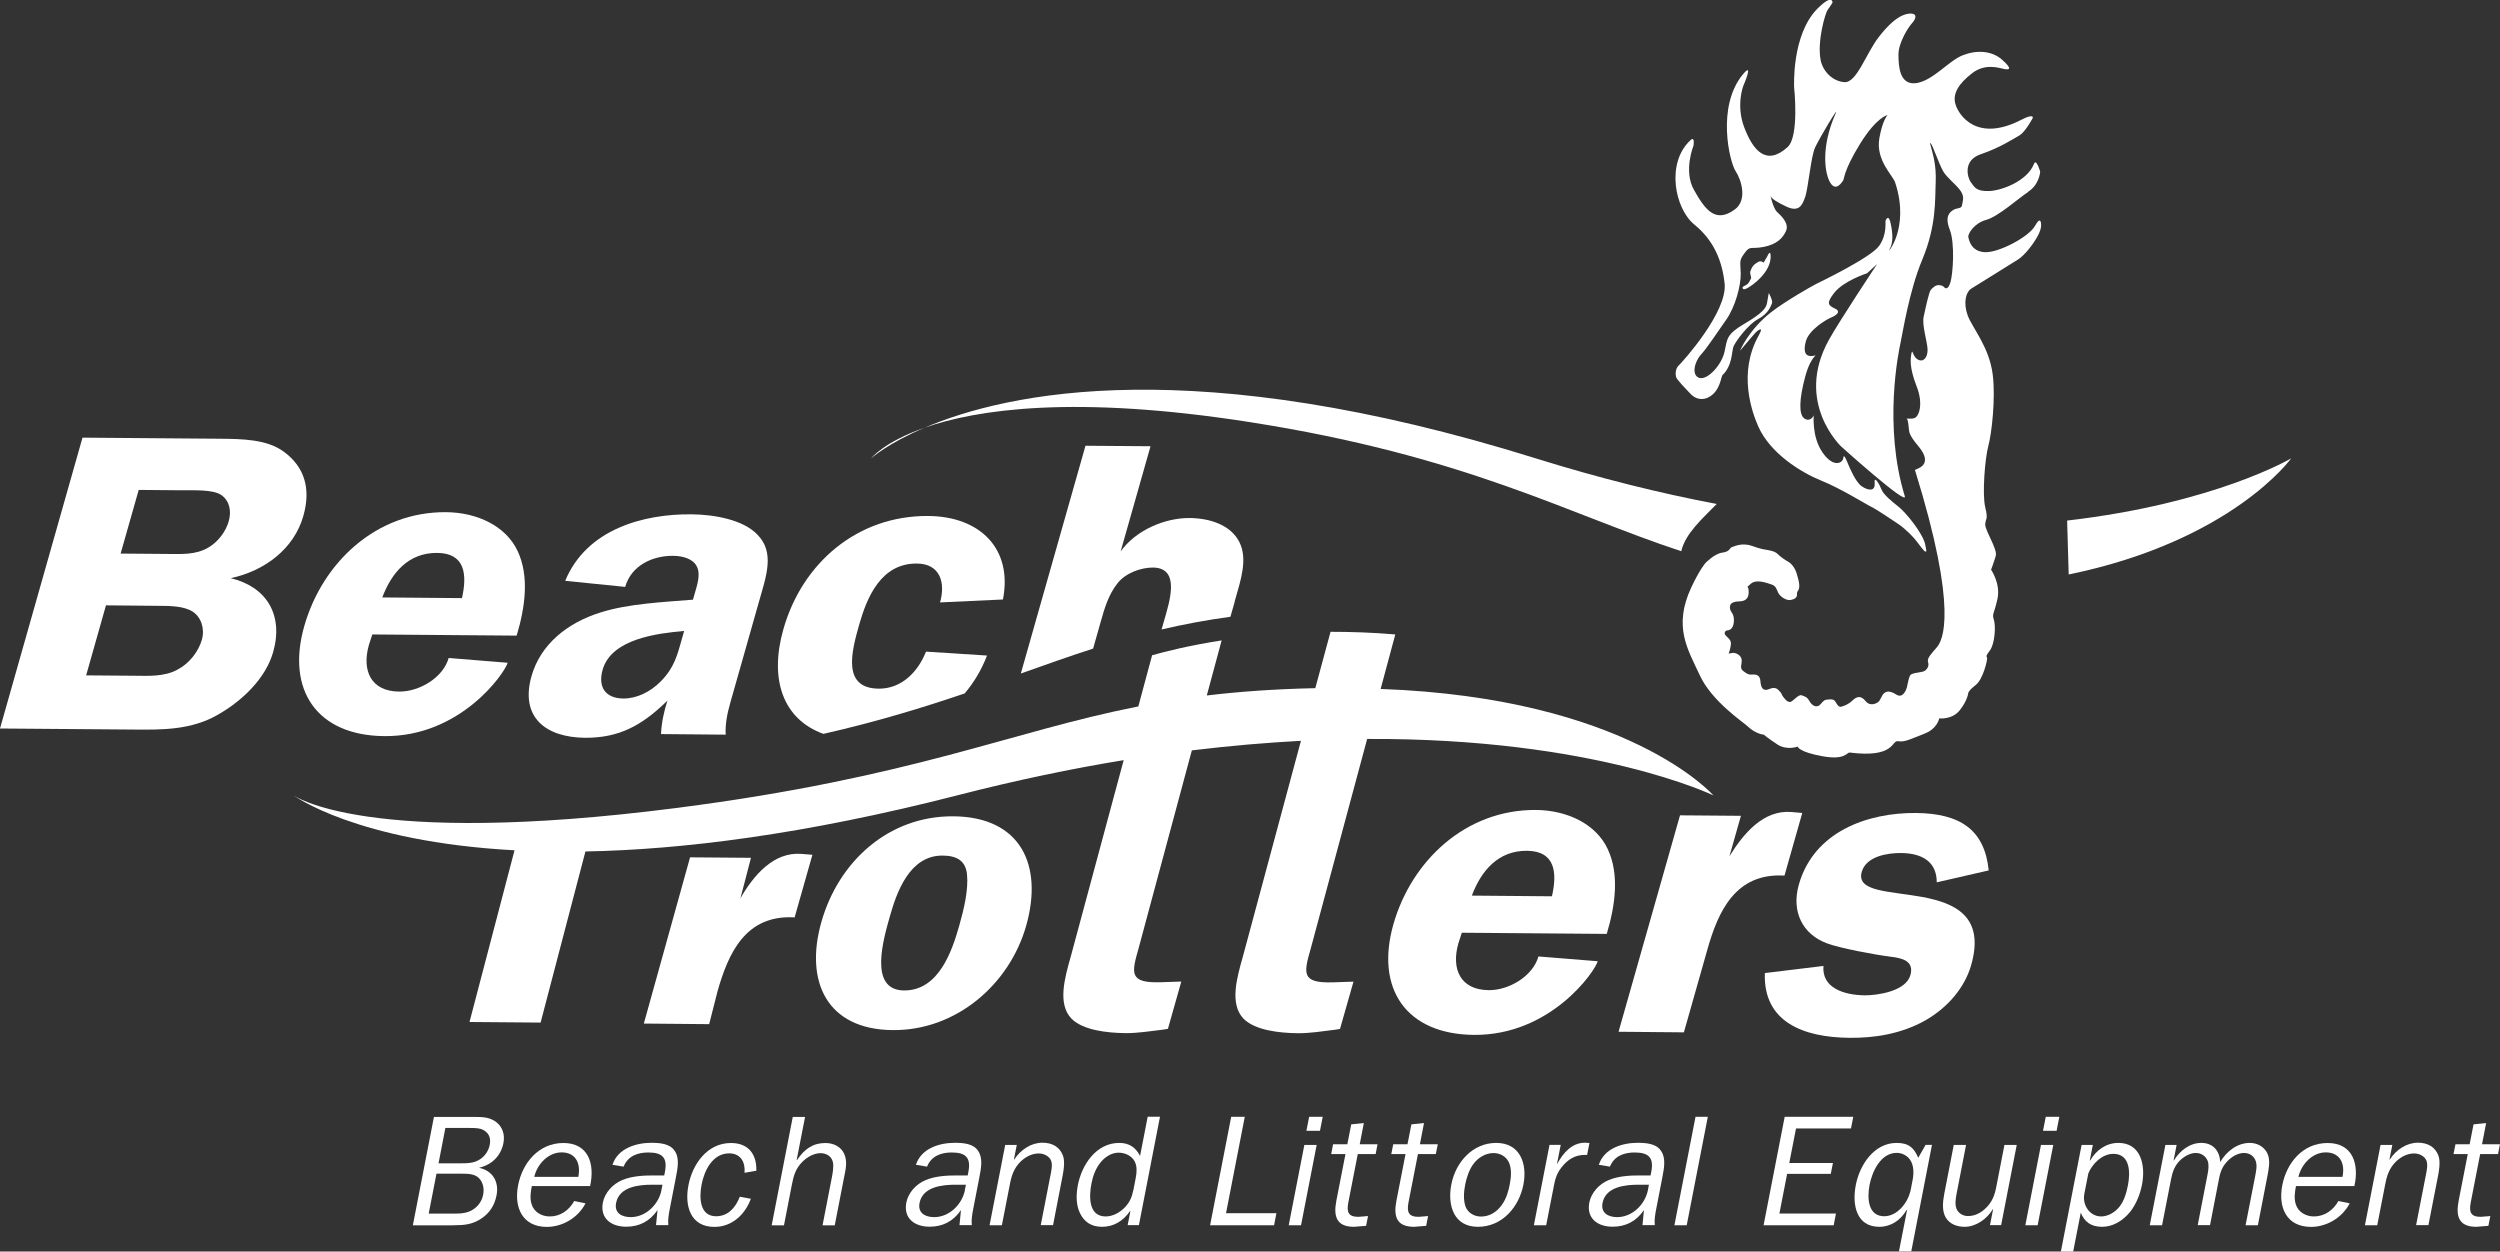
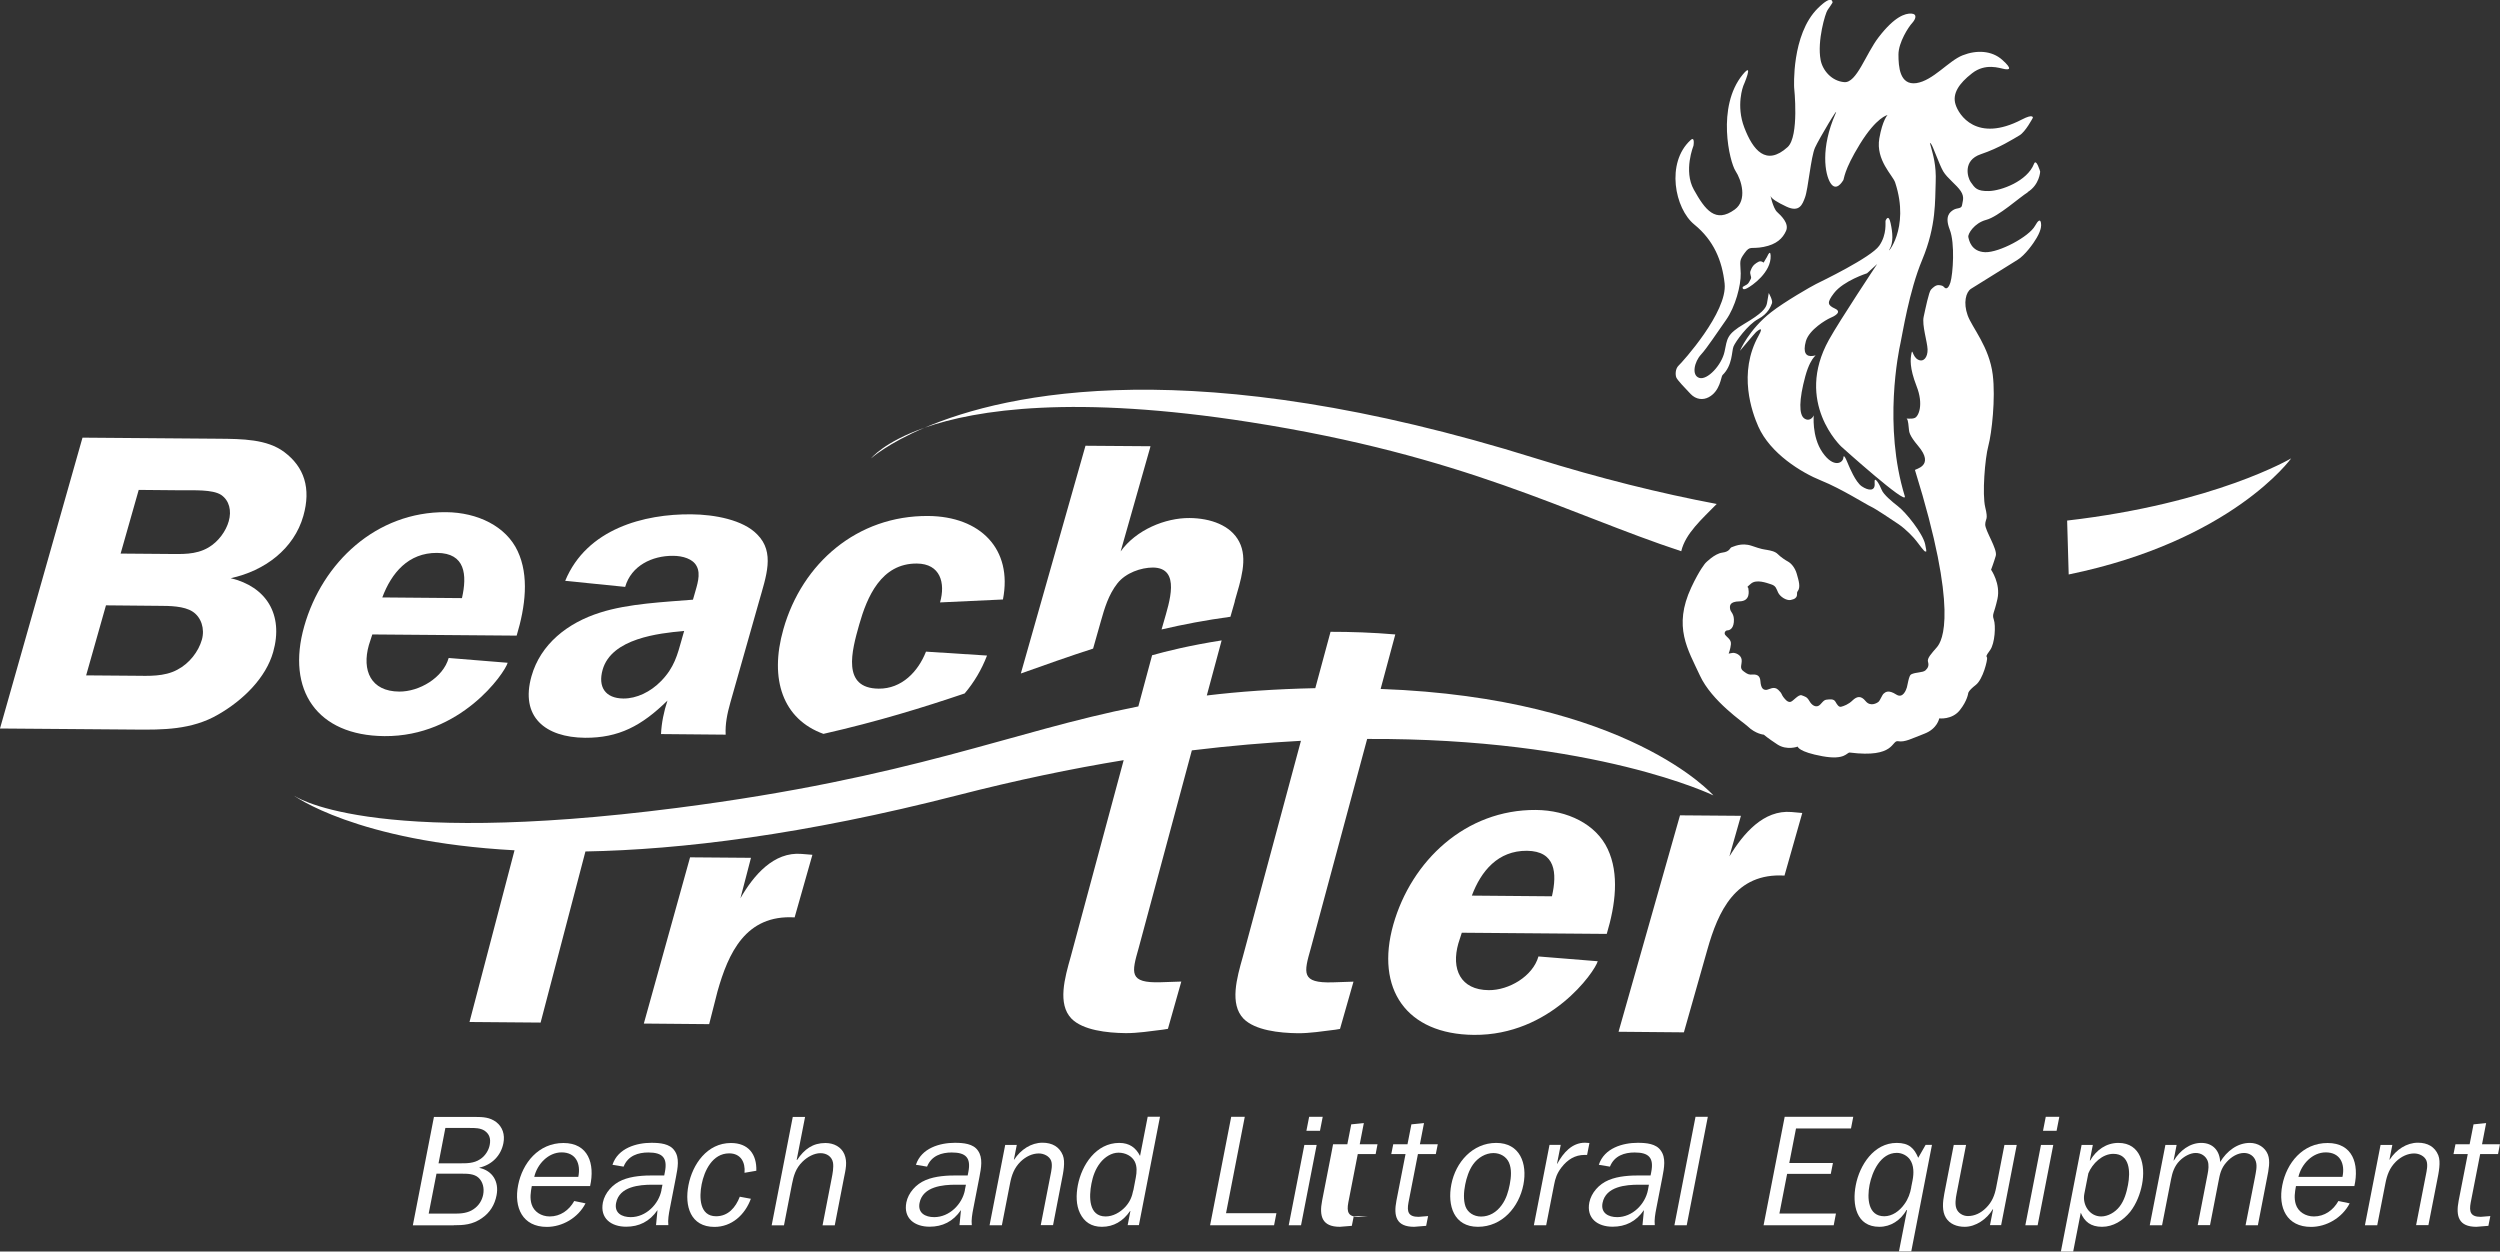
<svg xmlns="http://www.w3.org/2000/svg" viewBox="0 0 255.97 128.14">
  <rect x="0" y="0" width="255.97" height="128.14" fill="#333333" stroke="none" />
  <defs>
    <style>.d{fill:#fff;}</style>
  </defs>
  <g id="a" />
  <g id="b">
    <g id="c">
      <g>
        <path class="d" d="M207.59,19.68c1.24-.76,1.3-2.11,1.3-2.11,0,0-.4-1.39-.63-.8-.69,1.79-3.37,2.76-4.61,2.79-1.24,.03-1.44-.3-1.88-.93-.3-.43-.85-2.2,1.04-2.84,1.9-.64,3.34-1.57,3.96-1.93,.62-.36,1.37-1.8,1.37-1.8,0,0,.08-.45-1.13,.18-4.63,2.41-6.47-.48-6.79-1.56-.33-1.08,.32-2.11,1.7-3.18,1.37-1.07,2.81-.52,3.31-.43,.5,.09,.85,.02-.22-.94-1.07-.96-2.63-1.03-4.05-.47-1.43,.55-3.04,2.6-4.75,2.85-1.71,.24-1.83-1.69-1.83-2.93,0-1.24,1.04-2.84,1.41-3.23,.36-.4,.54-.92-.09-.96-.63-.03-1.71,.29-3.35,2.42-1.32,1.71-2.25,4.71-3.52,4.6-1.3-.11-2.22-1.21-2.42-2.27-.37-1.96,.49-4.81,.71-5.11,.22-.3,.51-.76,.51-.76,0,0,.04-.95-1.51,.58-2.72,2.7-2.42,8.12-2.42,8.12,0,0,.54,4.99-.67,6.09-2.21,2-3.55,.3-4.43-1.99-.88-2.28-.11-4.27-.11-4.27,0,0,1.16-2.64-.06-1.16-2.7,3.3-1.34,8.95-.73,9.87,.61,.92,1.23,2.99-.08,3.94-1.98,1.44-3.03,.05-4.19-2.03-1.08-1.93-.04-4.49-.04-4.49,0,0,.18-1.03-.3-.58-2.54,2.33-1.61,7.02,.39,8.64,1.99,1.62,2.85,3.71,3.1,6.03,.32,2.92-4.35,8.08-4.71,8.41-.35,.33-.34,.95-.24,1.21,.1,.27,.91,1.11,1.47,1.7,.56,.58,1.27,.64,1.85,.33,1.19-.63,1.26-2.11,1.41-2.26,1.05-1.01,.93-2.43,1.13-2.93,.2-.5,1.47-2.25,2.52-2.81,1.06-.56,1.31-1.35,1.42-1.62,.11-.28-.33-1.05-.33-1.05,0,0-.09,.53-.18,1.04-.09,.52-.51,1.05-2.33,2.12-1.83,1.08-1.73,1.51-2.02,2.86-.29,1.35-1.76,2.94-2.59,2.67-.82-.27-.48-1.67,.18-2.38,.65-.71,1.6-2.19,2.56-3.54,.96-1.35,1.54-3.55,1.51-4.78-.03-1.23-.2-1.26,.39-2.07,.59-.82,.63-.38,1.96-.64,1.33-.26,1.95-.88,2.29-1.64,.34-.77-.51-1.56-.92-1.94-.41-.37-.73-1.86-.65-1.61,.08,.25,.68,.63,1.62,1.07,1.33,.62,1.63-.24,1.89-.94,.33-.87,.6-4.17,1.03-5.11,.43-.94,2.54-4.47,2.1-3.48-1.55,3.51-1.1,6.2-.52,7.11,.58,.91,1.19-.11,1.3-.27,.12-.16,.02-.96,1.72-3.73,1.71-2.77,2.82-2.96,2.82-2.96,0,0-.51,.5-.84,2.39-.38,2.23,1.38,3.78,1.62,4.51,1.59,4.8-1,7.52-.58,6.85,.42-.68,.33-1.7,.12-2.66-.2-.96-.46-.42-.52-.28-.05,.13,.18,1.38-.65,2.57-.83,1.2-5.99,3.68-6.47,3.92-.49,.24-3.25,1.83-4.59,2.88-2.32,1.81-3.2,3.96-3.2,3.96,0,0,1.51-1.79,1.65-1.92,.14-.12,.87-.73,.27,.35-2.16,3.85-.67,7.89-.04,9.32,1.23,2.77,4.41,4.72,6.45,5.54,2.04,.82,4.66,2.48,5.1,2.67,.44,.2,2.13,1.33,2.81,1.79,.79,.54,1.61,1.42,1.84,1.74,.23,.32,.83,1.1,.88,1.05,.05-.06,.24,.34,0-.75-.24-1.09-1.96-3.26-2.81-3.9-.53-.41-1.46-1.17-1.65-1.68-.19-.51-.79-1.55-.71-.66,.08,.88-.67,.76-1.32,.32-.65-.44-1.28-2.02-1.33-2.12-.05-.09-.51-1.37-.55-.82-.03,.55-1,1.12-2.14-.53-1.14-1.65-.88-3.91-.89-3.81-.02,.11-.39,.72-.96,.34-.58-.38-.56-1.93,.09-4.32,.65-2.39,1.5-2.2,.79-2.09-.71,.11-1.06-.32-.73-1.51,.34-1.19,2.09-2.2,2.48-2.37,.39-.16,1.28-.6,.51-.96-.77-.36-.87-.6-.11-1.59,.98-1.27,3.38-2.03,3.38-2.03l1.04-.95s-3.83,5.76-4.94,7.76c-3.57,6.42,1.27,10.94,1.27,10.94,0,0,6.82,6.14,6.5,5.08-2.22-7.2-.63-14.86-.44-15.7,.19-.84,.87-5.29,2.22-8.51,1.47-3.53,1.3-6.09,1.38-7.91,.08-1.82-.3-2.93-.45-3.53-.16-.6-.2-.6-.03-.44,.17,.15,.84,2.12,1.25,2.82,.41,.7,1.39,1.4,1.8,2.03,.41,.63,.18,1.03,.13,1.43-.05,.4-.51,.26-.87,.48-.36,.22-.94,.63-.39,2.03,.55,1.4,.33,4.54,.07,5.4-.27,.86-.57,.59-.66,.48-.09-.11-.2-.17-.52-.2-.32-.02-.59,.23-.81,.46-.22,.23-.56,1.92-.75,2.78-.19,.86,.37,2.54,.4,3.34,.02,.81-.41,1.35-.98,1.05-.57-.3-.56-1.2-.67-.64s-.22,1.45,.52,3.35c.75,1.9,.21,3.1-.18,3.26-.38,.16-.96,0-.81,.1,.14,.09,.18,.84,.21,1.08,.03,.24,.02,.59,.94,1.68,1.78,2.1-.36,2.36-.32,2.48,4.51,14.51,2.8,17.5,2.24,18.14-.56,.65-1.01,1.12-.91,1.48,.11,.36,.03,.62-.25,.88-.29,.26-.99,.17-1.48,.42-.23,.12-.36,1.1-.43,1.33-.07,.23-.39,1.18-1.09,.73-.8-.52-1.12-.24-1.29-.09-.16,.14-.36,.69-.52,.83-.16,.14-.84,.54-1.33-.07-.48-.6-.91-.47-1.33-.07-.41,.41-.92,.59-1.17,.65-.25,.06-.41-.21-.59-.52-.18-.31-.58-.24-.93-.2-.35,.04-.53,.52-.83,.64-.29,.12-.64-.05-.9-.5-.26-.45-.44-.45-.79-.59-.35-.13-.9,.66-1.18,.68-.28,.02-.48-.22-.7-.5-.22-.28-.08-.32-.52-.74-.44-.42-.92-.03-1.2,0-.28,.02-.57-.07-.63-.9-.06-.83-.74-.65-1.02-.66-.27-.01-.48-.18-.69-.33-.49-.33-.15-.71-.21-1.2-.05-.49-.66-.74-.94-.69-.28,.05-.39,.07-.39,.07,0,0,.18-.45,.23-.95,.06-.5-.42-.73-.58-.96-.16-.23,.04-.47,.22-.47,.17,0,.59-.11,.66-.84,.08-.87-.34-1.02-.38-1.34-.05-.32-.08-.77,.96-.79,1.14-.02,.94-1.06,.91-1.31-.03-.25-.3-.02,.26-.5,.56-.48,1.59-.09,2.08,.07,.49,.16,.51,.43,.71,.85,.2,.41,.83,.83,1.28,.75,.92-.18,.54-.69,.7-.87,.35-.42,.12-1.11-.07-1.79-.19-.68-.6-1.1-.88-1.26-.28-.15-.78-.48-1.06-.77-.29-.29-.73-.37-1.12-.44-.39-.07-.5-.05-1.57-.42-1.07-.36-1.87,.11-2.05,.15-.18,.04-.15,.45-.95,.55-.8,.1-1.72,1.06-1.72,1.06,0,0-.59,.65-1.46,2.51-1.88,4.04-.34,6.35,.88,9,1.22,2.65,4.47,4.81,4.89,5.21,.83,.8,1.66,.86,1.66,.86,0,0,.41,.36,1.39,1,.98,.64,2.08,.22,2.08,.22,0,0,.06,.54,2.55,.99,2.33,.42,2.47-.41,2.78-.38,4.67,.59,4.25-1.29,4.95-1.16,.7,.12,1.36-.26,2.69-.77,1.34-.51,1.52-1.57,1.52-1.57,0,0,1.31,.17,2.11-.84,.78-.98,.86-1.75,.86-1.75,0,0,.02-.25,.77-.83,.75-.58,1.22-2.59,1.16-2.79-.06-.2-.2-.08,.31-.78,.5-.7,.59-2.53,.38-3.12-.2-.6,.02-.54,.37-2.11,.35-1.57-.65-3-.65-3,0,0,.28-.74,.48-1.42,.2-.68-1.11-2.6-1.08-3.23,.03-.63,.33-.41,0-1.75-.32-1.33-.03-4.99,.32-6.28,.35-1.3,.75-4.87,.45-7.29-.36-2.87-2.11-4.8-2.57-6.08-.46-1.28-.18-2.37,.34-2.71,.52-.33,4.11-2.57,4.77-2.97,.76-.46,1.65-1.7,1.96-2.25,.54-.92,.45-1.37,.45-1.37,0,0,0-.98-.62,.14-.62,1.12-3.66,2.74-5.1,2.7-1.44-.05-1.66-1.23-1.73-1.55-.07-.31,.59-1.43,1.83-1.76,1.25-.33,3.44-2.33,4.28-2.84m-28.41,8.05c-.13,.37,.15,.59,.03,.83-.13,.24-.23,.49-.42,.59-.19,.09-.41,.24-.41,.24,0,0-.1,.41,.43,.14,.53-.26,2.5-1.65,2.43-3.34-.03-.81-.46,.34-.39,.16,.03-.08-.33,.55-.33,.55,0,0-.26-.24-.54-.08-.28,.16-.59,.32-.79,.9" />
        <path class="d" d="M157.24,46.93c6.58,2.05,12.76,3.58,18.53,4.67-1.5,1.54-3.2,3.01-3.63,4.84-11.74-3.87-22.06-9.76-44.17-13.22-17.96-2.81-27.97-1.3-33.3,.57-3.81,1.62-5.48,3.14-5.48,3.14,0,0,1.31-1.68,5.48-3.14,8.49-3.62,27.61-7.78,62.57,3.14m54.41,6.37c15.14-1.75,22.94-6.37,22.94-6.37,0,0-6.05,8.45-22.78,11.89l-.16-5.53Z" />
        <path class="d" d="M10.85,61.98l-2.03,7.17,5.03,.04c1.31,.01,2.97,.11,4.31-.62,1.23-.64,2.16-1.85,2.51-3.07,.32-1.13-.07-2.31-.95-2.88-.88-.57-2.33-.59-3.51-.59l-5.35-.05Zm3.35-11.81l-1.85,6.51,4.94,.04c1.27,0,2.74,.11,4.05-.66,1.03-.6,1.8-1.69,2.08-2.69,.31-1.08,.06-2.13-.78-2.7-.88-.57-2.82-.46-4.05-.47l-4.4-.04Zm-5.75-5.36l13.91,.11c2.45,.02,4.98,.04,6.74,1.36,2.06,1.54,2.76,3.72,1.96,6.54-.96,3.39-3.96,5.63-7.44,6.38,3.62,.86,5.44,3.7,4.35,7.56-.74,2.61-3.02,4.9-5.63,6.4-2.72,1.59-5.76,1.56-8.43,1.54l-13.91-.11,8.45-29.79Z" />
        <path class="d" d="M39.14,61.17l8.16,.07c.54-2.39,.35-4.61-2.55-4.63-2.94-.02-4.67,2.05-5.61,4.57m13.75,3.9l-14.77-.12-.35,1.08c-.74,2.61,.2,4.75,3.1,4.77,2.04,.02,4.49-1.4,5.07-3.44l6.04,.49c-.31,1.08-4.83,7.58-12.62,7.51-6.89-.05-10.07-4.7-8.21-11.25,1.85-6.52,7.37-11.74,14.53-11.68,3.22,.03,6.13,1.44,7.32,3.98,1.19,2.53,.8,5.67-.1,8.66" />
        <path class="d" d="M69.8,65.47l.25-.87c-2.61,.24-7.44,.76-8.35,3.98-.49,1.74,.26,2.92,2.12,2.94,1.36,.01,2.78-.67,3.87-1.79,1.35-1.38,1.67-2.69,2.11-4.25m4.5,9.74l-6.62-.06c.05-1.13,.29-2.3,.66-3.43-2.64,2.59-4.99,3.83-8.44,3.81-4.08-.04-6.66-2.14-5.48-6.31,.92-3.26,3.68-5.46,7.03-6.51,2.9-.93,6.62-1.08,9.5-1.32l.15-.52c.27-.96,.68-2.08,.23-2.91-.38-.75-1.43-1.06-2.42-1.06-2.13-.02-4.28,1.01-4.9,3.18l-6.14-.62c2.2-5.33,8.08-6.86,12.93-6.81,2.36,.02,5.29,.56,6.73,2.06,1.84,1.84,.92,4.27,.17,6.92l-2.92,10.29c-.32,1.13-.54,2.21-.48,3.3" />
        <path class="d" d="M102.69,61.38l-6.44,.3c.57-2,.03-3.96-2.37-3.98-3.67-.03-5.11,3.44-5.91,6.26-.76,2.69-1.81,6.52,2,6.55,2.36,.02,4.04-1.75,4.84-3.79l6.25,.4c-.56,1.46-1.34,2.76-2.29,3.88-4.22,1.43-8.88,2.87-14.46,4.14-4.13-1.49-5.57-5.56-4.1-10.72,1.92-6.77,7.57-11.64,14.82-11.59,5.35,.04,8.67,3.38,7.66,8.55" />
        <path class="d" d="M126.43,61.58l-.45,1.57c-2.51,.34-4.83,.78-7.05,1.3l.23-.8c.54-1.91,1.79-5.51-1.11-5.54-1.22,0-2.79,.54-3.64,1.62-.92,1.17-1.32,2.56-1.69,3.86l-.8,2.82c-2.46,.79-4.89,1.66-7.4,2.55l6.62-23.32,6.66,.05-3.06,10.77c1.58-2.21,4.57-3.44,7.06-3.42,2.13,.02,4.2,.73,5.08,2.43,.91,1.75,.15,3.96-.46,6.09" />
        <path class="d" d="M70.65,87.78l6.24,.05-.54,2.08-.54,2.06c1.35-2.35,3.41-4.78,6.26-4.54l1.11,.09-1.82,6.41c-5.02-.3-6.79,3.66-7.9,7.59l-.85,3.34-6.69-.06,4.74-17.04Z" />
-         <path class="d" d="M96.52,87.6c-3.42-.03-4.73,3.83-5.41,6.23-.68,2.41-2.18,7.55,1.45,7.58,3.59,.03,4.94-4.12,5.66-6.65,.47-1.66,.95-3.65,.79-5.23-.13-1.37-1.01-1.92-2.49-1.93m1.1-4.02c6.88,.06,9.21,4.98,7.45,11.2-1.7,6.01-7.17,10.75-13.66,10.69-6.75-.05-9.04-4.98-7.31-11.07,1.74-6.13,6.82-10.87,13.52-10.82" />
        <path class="d" d="M150.71,91.7l8.19,.07c.55-2.4,.36-4.63-2.56-4.66-2.96-.02-4.69,2.06-5.64,4.59m13.81,3.92l-14.84-.12-.35,1.09c-.75,2.62,.2,4.77,3.11,4.79,2.05,.02,4.51-1.41,5.09-3.45l6.07,.49c-.31,1.09-4.85,7.61-12.68,7.54-6.92-.06-10.11-4.71-8.25-11.3,1.86-6.54,7.41-11.78,14.6-11.73,3.23,.03,6.16,1.45,7.35,4,1.2,2.55,.8,5.69-.1,8.7" />
        <path class="d" d="M172.01,83.48l6.24,.05-1.18,4.15c1.44-2.35,3.5-4.78,6.35-4.54l1.11,.1-1.82,6.41c-5.02-.3-6.79,3.66-7.9,7.59l-2.4,8.46-6.69-.06,6.29-22.15Z" />
-         <path class="d" d="M203.62,89.12l-5.32,1.22c0-2.1-1.48-2.98-3.66-3-1.37-.01-3.56,.32-4.02,1.93-1.18,4.14,14.04-.45,11.21,9.53-.66,2.31-2.38,4.35-4.72,5.69-2.49,1.38-5.16,1.79-7.71,1.77-4.82-.04-8.88-1.65-8.7-6.63l6-.73c-.19,2.27,2.12,2.99,4.26,3.01,1.27,0,4.17-.41,4.64-2.06,.42-1.48-.87-1.76-2.06-1.9-1.54-.19-5.18-.87-6.5-1.37-2.47-.93-3.65-3.22-2.86-6.01,1.55-5.45,7.07-7.37,11.98-7.33,4.55,.04,7.04,1.72,7.46,5.88" />
        <path class="d" d="M46.45,125.45c1.02,0,1.9-.05,2.87-.71,.86-.58,1.34-1.41,1.52-2.35,.28-1.42-.43-2.53-1.75-2.81v-.03c1.28-.29,2.2-1.23,2.45-2.49,.18-.9-.09-1.68-.74-2.18-.65-.48-1.32-.52-2.18-.52h-4.19l-2.16,11.1h4.18Zm-1.55-6.34l.7-3.62h2.51c.55,0,1.05,0,1.49,.27,.5,.34,.67,.81,.54,1.47-.1,.54-.46,1.13-.98,1.46-.65,.44-1.41,.42-2.11,.42h-2.15Zm-1.01,5.16l.8-4.1h2.53c.63,0,1.33,0,1.78,.42,.44,.41,.6,1.07,.47,1.73-.12,.6-.45,1.13-.99,1.49-.56,.39-1.26,.45-1.87,.45h-2.72Z" />
        <path class="d" d="M54.7,120.5c.3-1.3,1.43-2.51,2.8-2.51,1.46,0,1.99,1.15,1.71,2.51h-4.52Zm4.1,2.46c-.54,.97-1.44,1.59-2.51,1.59-.86,0-1.62-.47-1.86-1.25-.19-.62-.1-1.22,.02-1.86h5.97c.51-2.28-.18-4.41-2.73-4.41s-4.2,2.05-4.64,4.32c-.45,2.29,.45,4.27,2.94,4.27,1.57,0,3.19-.91,3.96-2.41l-1.15-.24Z" />
        <path class="d" d="M66.95,120.35c-1.02,0-2.24,.05-3.25,.48-.98,.41-1.77,1.3-1.97,2.28-.32,1.63,.84,2.49,2.38,2.49,1.31,0,2.4-.52,3.21-1.7l-.15,1.54h1.26c-.06-.53,.04-1.13,.16-1.73l.62-3.19c.18-.94,.39-1.97-.15-2.71-.48-.71-1.48-.8-2.37-.8-1.5,0-3.42,.53-3.98,2.25l1.14,.19c.45-1.13,1.5-1.45,2.53-1.45,1.46,0,1.98,.55,1.7,1.99l-.07,.36h-1.07Zm.78,1.49c-.28,1.46-1.59,2.78-3.15,2.78-.91,0-1.7-.42-1.5-1.45,.33-1.7,2.4-1.87,3.7-1.87h1.05l-.11,.54Z" />
        <path class="d" d="M75.75,122.52c-.43,1.12-1.2,2.01-2.43,2.01-1.71,0-1.74-1.94-1.48-3.27,.27-1.38,1.1-3.17,2.82-3.17,1.18,0,1.67,.91,1.57,1.99l1.21-.21c.05-1.7-.82-2.84-2.6-2.84-2.44,0-3.94,2.18-4.35,4.32-.42,2.15,.22,4.27,2.66,4.27,1.76,0,3.12-1.22,3.73-2.88l-1.13-.21Z" />
        <path class="d" d="M85.47,125.45l.93-4.79c.18-.9,.39-1.68,.05-2.49-.32-.74-1.07-1.14-1.94-1.14-1.28,0-2.16,.63-2.89,1.73h-.05l.86-4.4h-1.26l-2.16,11.1h1.26l.82-4.22c.17-.86,.38-1.62,1.08-2.3,.5-.49,1.19-.87,1.84-.87s1.17,.36,1.28,.97c.08,.49-.04,1.13-.14,1.63l-.93,4.79h1.26Z" />
        <path class="d" d="M98.02,120.35c-1.02,0-2.24,.05-3.25,.48-.99,.41-1.77,1.3-1.97,2.28-.32,1.63,.84,2.49,2.38,2.49,1.31,0,2.4-.52,3.21-1.7l-.15,1.54h1.26c-.06-.53,.04-1.13,.16-1.73l.62-3.19c.18-.94,.38-1.97-.15-2.71-.48-.71-1.48-.8-2.37-.8-1.51,0-3.42,.53-3.98,2.25l1.14,.19c.45-1.13,1.5-1.45,2.53-1.45,1.45,0,1.98,.55,1.7,1.99l-.07,.36h-1.07Zm.78,1.49c-.28,1.46-1.59,2.78-3.15,2.78-.91,0-1.7-.42-1.5-1.45,.33-1.7,2.41-1.87,3.7-1.87h1.05l-.11,.54Z" />
        <path class="d" d="M104.12,117.23h-1.2l-1.6,8.22h1.26l.84-4.3c.16-.83,.42-1.57,1.08-2.22,.54-.52,1.2-.83,1.86-.83,.53,0,1.08,.28,1.26,.74,.16,.42,.03,1.04-.07,1.52l-.99,5.08h1.26l.88-4.55c.16-.81,.4-1.91,.12-2.61-.35-.86-1.09-1.28-2.08-1.28-1.17,0-2.23,.71-2.9,1.73h-.03l.3-1.52Z" />
        <path class="d" d="M116.72,118.34c-.42-.82-1.07-1.32-2.12-1.32-2.38,0-3.84,2.26-4.24,4.32-.19,1-.19,2.04,.22,2.88,.43,.88,1.15,1.39,2.24,1.39,1.21,0,2.17-.58,2.89-1.62h.03l-.28,1.45h1.15l2.16-11.1h-1.26l-.78,4Zm-.69,3.54c-.12,.62-.32,1.15-.81,1.69-.54,.58-1.28,.98-2.01,.98-1.76,0-1.72-2.02-1.46-3.36,.14-.74,.4-1.49,.9-2.13,.47-.6,1.16-1.04,1.87-1.04s1.38,.34,1.67,.92c.24,.49,.21,1.07,.1,1.64l-.25,1.31Z" />
        <polygon class="d" points="130.69 124.22 125.53 124.22 127.45 114.35 126.06 114.35 123.9 125.45 130.45 125.45 130.69 124.22" />
        <path class="d" d="M135.43,114.35h-1.39l-.28,1.43h1.39l.28-1.43Zm-.62,2.88h-1.26l-1.6,8.22h1.26l1.6-8.22Z" />
-         <path class="d" d="M140.07,124.51l-.99,.08c-1.04,0-1.21-.5-1.03-1.46l.97-4.97h1.83l.19-1h-1.82l.42-2.17-1.29,.13-.4,2.04h-1.46l-.19,1h1.46l-.93,4.76c-.32,1.63,.01,2.69,1.81,2.69l1.23-.1,.2-1Z" />
+         <path class="d" d="M140.07,124.51l-.99,.08c-1.04,0-1.21-.5-1.03-1.46l.97-4.97h1.83l.19-1h-1.82l.42-2.17-1.29,.13-.4,2.04h-1.46l-.19,1l-.93,4.76c-.32,1.63,.01,2.69,1.81,2.69l1.23-.1,.2-1Z" />
        <path class="d" d="M146.23,124.51l-.99,.08c-1.03,0-1.21-.5-1.03-1.46l.97-4.97h1.83l.2-1h-1.83l.42-2.17-1.29,.13-.4,2.04h-1.46l-.2,1h1.46l-.93,4.76c-.32,1.63,0,2.69,1.81,2.69l1.23-.1,.2-1Z" />
        <path class="d" d="M151.64,124.56c-.74,0-1.36-.41-1.59-1.03-.23-.65-.18-1.51-.03-2.25,.13-.66,.38-1.46,.8-2.05,.5-.71,1.3-1.17,2.09-1.17,.71,0,1.32,.37,1.59,.97,.29,.66,.23,1.48,.08,2.25-.14,.71-.35,1.46-.82,2.1-.53,.75-1.28,1.18-2.12,1.18m-.32,1.05c2.49,0,4.21-2.02,4.66-4.32,.42-2.17-.36-4.27-2.78-4.27s-4.16,1.97-4.6,4.25c-.42,2.17,.26,4.34,2.72,4.34" />
        <path class="d" d="M158.65,117.23l-1.6,8.22h1.26l.81-4.14c.12-.65,.29-1.17,.75-1.77,.63-.82,1.4-1.29,2.37-1.29h.26l.24-1.22-.46-.03c-1.33,0-2.23,1.04-2.83,2.15h-.03l.38-1.93h-1.13Z" />
        <path class="d" d="M167.95,120.35c-1.02,0-2.24,.05-3.25,.48-.99,.41-1.77,1.3-1.97,2.28-.32,1.63,.84,2.49,2.38,2.49,1.31,0,2.4-.52,3.21-1.7l-.15,1.54h1.26c-.06-.53,.04-1.13,.16-1.73l.62-3.19c.18-.94,.38-1.97-.16-2.71-.48-.71-1.48-.8-2.37-.8-1.51,0-3.42,.53-3.98,2.25l1.14,.19c.45-1.13,1.5-1.45,2.53-1.45,1.46,0,1.98,.55,1.7,1.99l-.07,.36h-1.07Zm.78,1.49c-.28,1.46-1.59,2.78-3.15,2.78-.9,0-1.7-.42-1.5-1.45,.33-1.7,2.4-1.87,3.7-1.87h1.05l-.1,.54Z" />
        <polygon class="d" points="172.7 125.45 174.86 114.35 173.6 114.35 171.44 125.45 172.7 125.45" />
        <polygon class="d" points="187.98 124.25 182.19 124.25 182.98 120.19 187.45 120.19 187.67 119.08 183.2 119.08 183.89 115.54 189.52 115.54 189.75 114.35 182.73 114.35 180.57 125.45 187.75 125.45 187.98 124.25" />
        <path class="d" d="M196.41,118.56c-.42-1-.95-1.54-2.21-1.54-2.35,0-3.8,2.29-4.19,4.32-.39,1.99,.04,4.27,2.41,4.27,1.18,0,2.17-.66,2.79-1.72h.05l-.83,4.24h1.26l2.12-10.91h-.65l-.76,1.33Zm-.72,3.01c-.11,.6-.31,1.19-.71,1.73-.49,.69-1.23,1.23-2.05,1.23-1.68,0-1.77-1.86-1.51-3.21,.26-1.33,1.11-3.28,2.79-3.28,.55,0,1.07,.29,1.35,.69,.4,.58,.41,1.39,.26,2.14l-.14,.7Z" />
        <path class="d" d="M204.89,125.45l1.6-8.22h-1.26l-.85,4.37c-.15,.77-.41,1.46-1.03,2.07-.54,.54-1.18,.84-1.86,.84-.52,0-1.02-.32-1.18-.78-.16-.42-.07-1.04,.02-1.5l.97-5h-1.26l-.97,5c-.16,.84-.25,1.78,.17,2.46,.39,.63,1.11,.92,1.92,.92,1.13,0,2.27-.78,2.88-1.8h.03l-.32,1.63h1.15Z" />
        <path class="d" d="M210.86,114.35h-1.4l-.28,1.43h1.39l.28-1.43Zm-.63,2.88h-1.26l-1.6,8.22h1.26l1.6-8.22Z" />
        <path class="d" d="M213.04,124.15c.38,.94,1.04,1.46,2.18,1.46s2.15-.63,2.89-1.54c.64-.82,1.03-1.86,1.21-2.8,.38-1.97-.12-4.25-2.42-4.25-1.23,0-2.26,.71-2.89,1.8h-.04l.31-1.59h-1.15l-2.12,10.91h1.26l.78-3.99Zm.78-4.01c.42-1.02,1.44-2,2.56-2,1.7,0,1.76,1.84,1.5,3.19-.14,.73-.37,1.59-.87,2.22-.45,.58-1.18,1-1.88,1-1.17,0-1.94-1.18-1.72-2.31l.41-2.09Z" />
        <path class="d" d="M221.71,117.23l-1.6,8.22h1.26l.92-4.71c.13-.68,.34-1.34,.87-1.88,.43-.44,1.08-.81,1.65-.81s1.02,.31,1.22,.79c.16,.41,.09,.94,0,1.39l-1.01,5.21h1.26l.86-4.43c.15-.78,.25-1.38,.85-2.04,.48-.54,1.14-.92,1.77-.92,.57,0,1.04,.32,1.21,.86,.16,.5,.01,1.08-.09,1.64l-.96,4.9h1.26l.95-4.9c.15-.76,.34-1.67,.07-2.35-.28-.71-1-1.18-1.84-1.18-1.26,0-2.36,.82-3.04,1.96-.04-1.15-.74-1.96-1.93-1.96s-2.2,.8-2.81,1.8h-.03l.31-1.59h-1.15Z" />
        <path class="d" d="M235.33,120.5c.3-1.3,1.43-2.51,2.8-2.51,1.46,0,2,1.15,1.71,2.51h-4.52Zm4.1,2.46c-.54,.97-1.44,1.59-2.51,1.59-.86,0-1.62-.47-1.86-1.25-.19-.62-.1-1.22,.02-1.86h5.98c.51-2.28-.18-4.41-2.74-4.41s-4.2,2.05-4.64,4.32c-.45,2.29,.45,4.27,2.94,4.27,1.57,0,3.18-.91,3.96-2.41l-1.15-.24Z" />
        <path class="d" d="M244.94,117.23h-1.2l-1.6,8.22h1.26l.84-4.3c.16-.83,.42-1.57,1.08-2.22,.54-.52,1.2-.83,1.86-.83,.53,0,1.08,.28,1.26,.74,.16,.42,.03,1.04-.07,1.52l-.99,5.08h1.26l.89-4.55c.16-.81,.4-1.91,.12-2.61-.35-.86-1.09-1.28-2.08-1.28-1.16,0-2.23,.71-2.89,1.73h-.03l.3-1.52Z" />
        <path class="d" d="M254.99,124.51l-.99,.08c-1.04,0-1.21-.5-1.03-1.46l.97-4.97h1.83l.19-1h-1.83l.42-2.17-1.29,.13-.4,2.04h-1.45l-.2,1h1.46l-.93,4.76c-.32,1.63,.01,2.69,1.81,2.69l1.23-.1,.2-1Z" />
        <path class="d" d="M142.85,65l-1.49,5.54c25.38,.92,34.07,10.9,34.07,10.9,0,0-12.1-5.89-35.45-5.78l-5.76,21.4c-.73,2.57-1.03,3.62,2.24,3.52l2.12-.07-1.38,4.84-.48,.08c-1.32,.16-2.61,.37-3.84,.36-1.91-.02-4.39-.3-5.56-1.49-1.44-1.5-.69-4.16-.07-6.34l5.95-22.11c-3.51,.19-7.23,.5-11.17,.98l-5.44,20.22c-.73,2.57-1.03,3.62,2.24,3.52l2.12-.07-1.37,4.84-.48,.08c-1.33,.16-2.62,.37-3.85,.36-1.91-.02-4.39-.3-5.55-1.49-1.44-1.5-.69-4.16-.07-6.34l5.42-20.12c-5.32,.87-10.99,2.05-16.98,3.59-15.78,4.05-28.33,5.58-38.13,5.76l-4.59,17.52-7.28-.06,4.61-17.58c-16.27-.88-22.65-5.64-22.65-5.64,0,0,7.28,5.42,39.29,1.3,24.24-3.12,34.07-7.8,47.23-10.39l1.41-5.24c1.41-.4,3.86-1.01,7.12-1.52l-1.52,5.64c3.32-.4,6.96-.66,11.11-.75l1.56-5.77c2.09,0,4.31,.07,6.63,.27" />
      </g>
    </g>
  </g>
</svg>